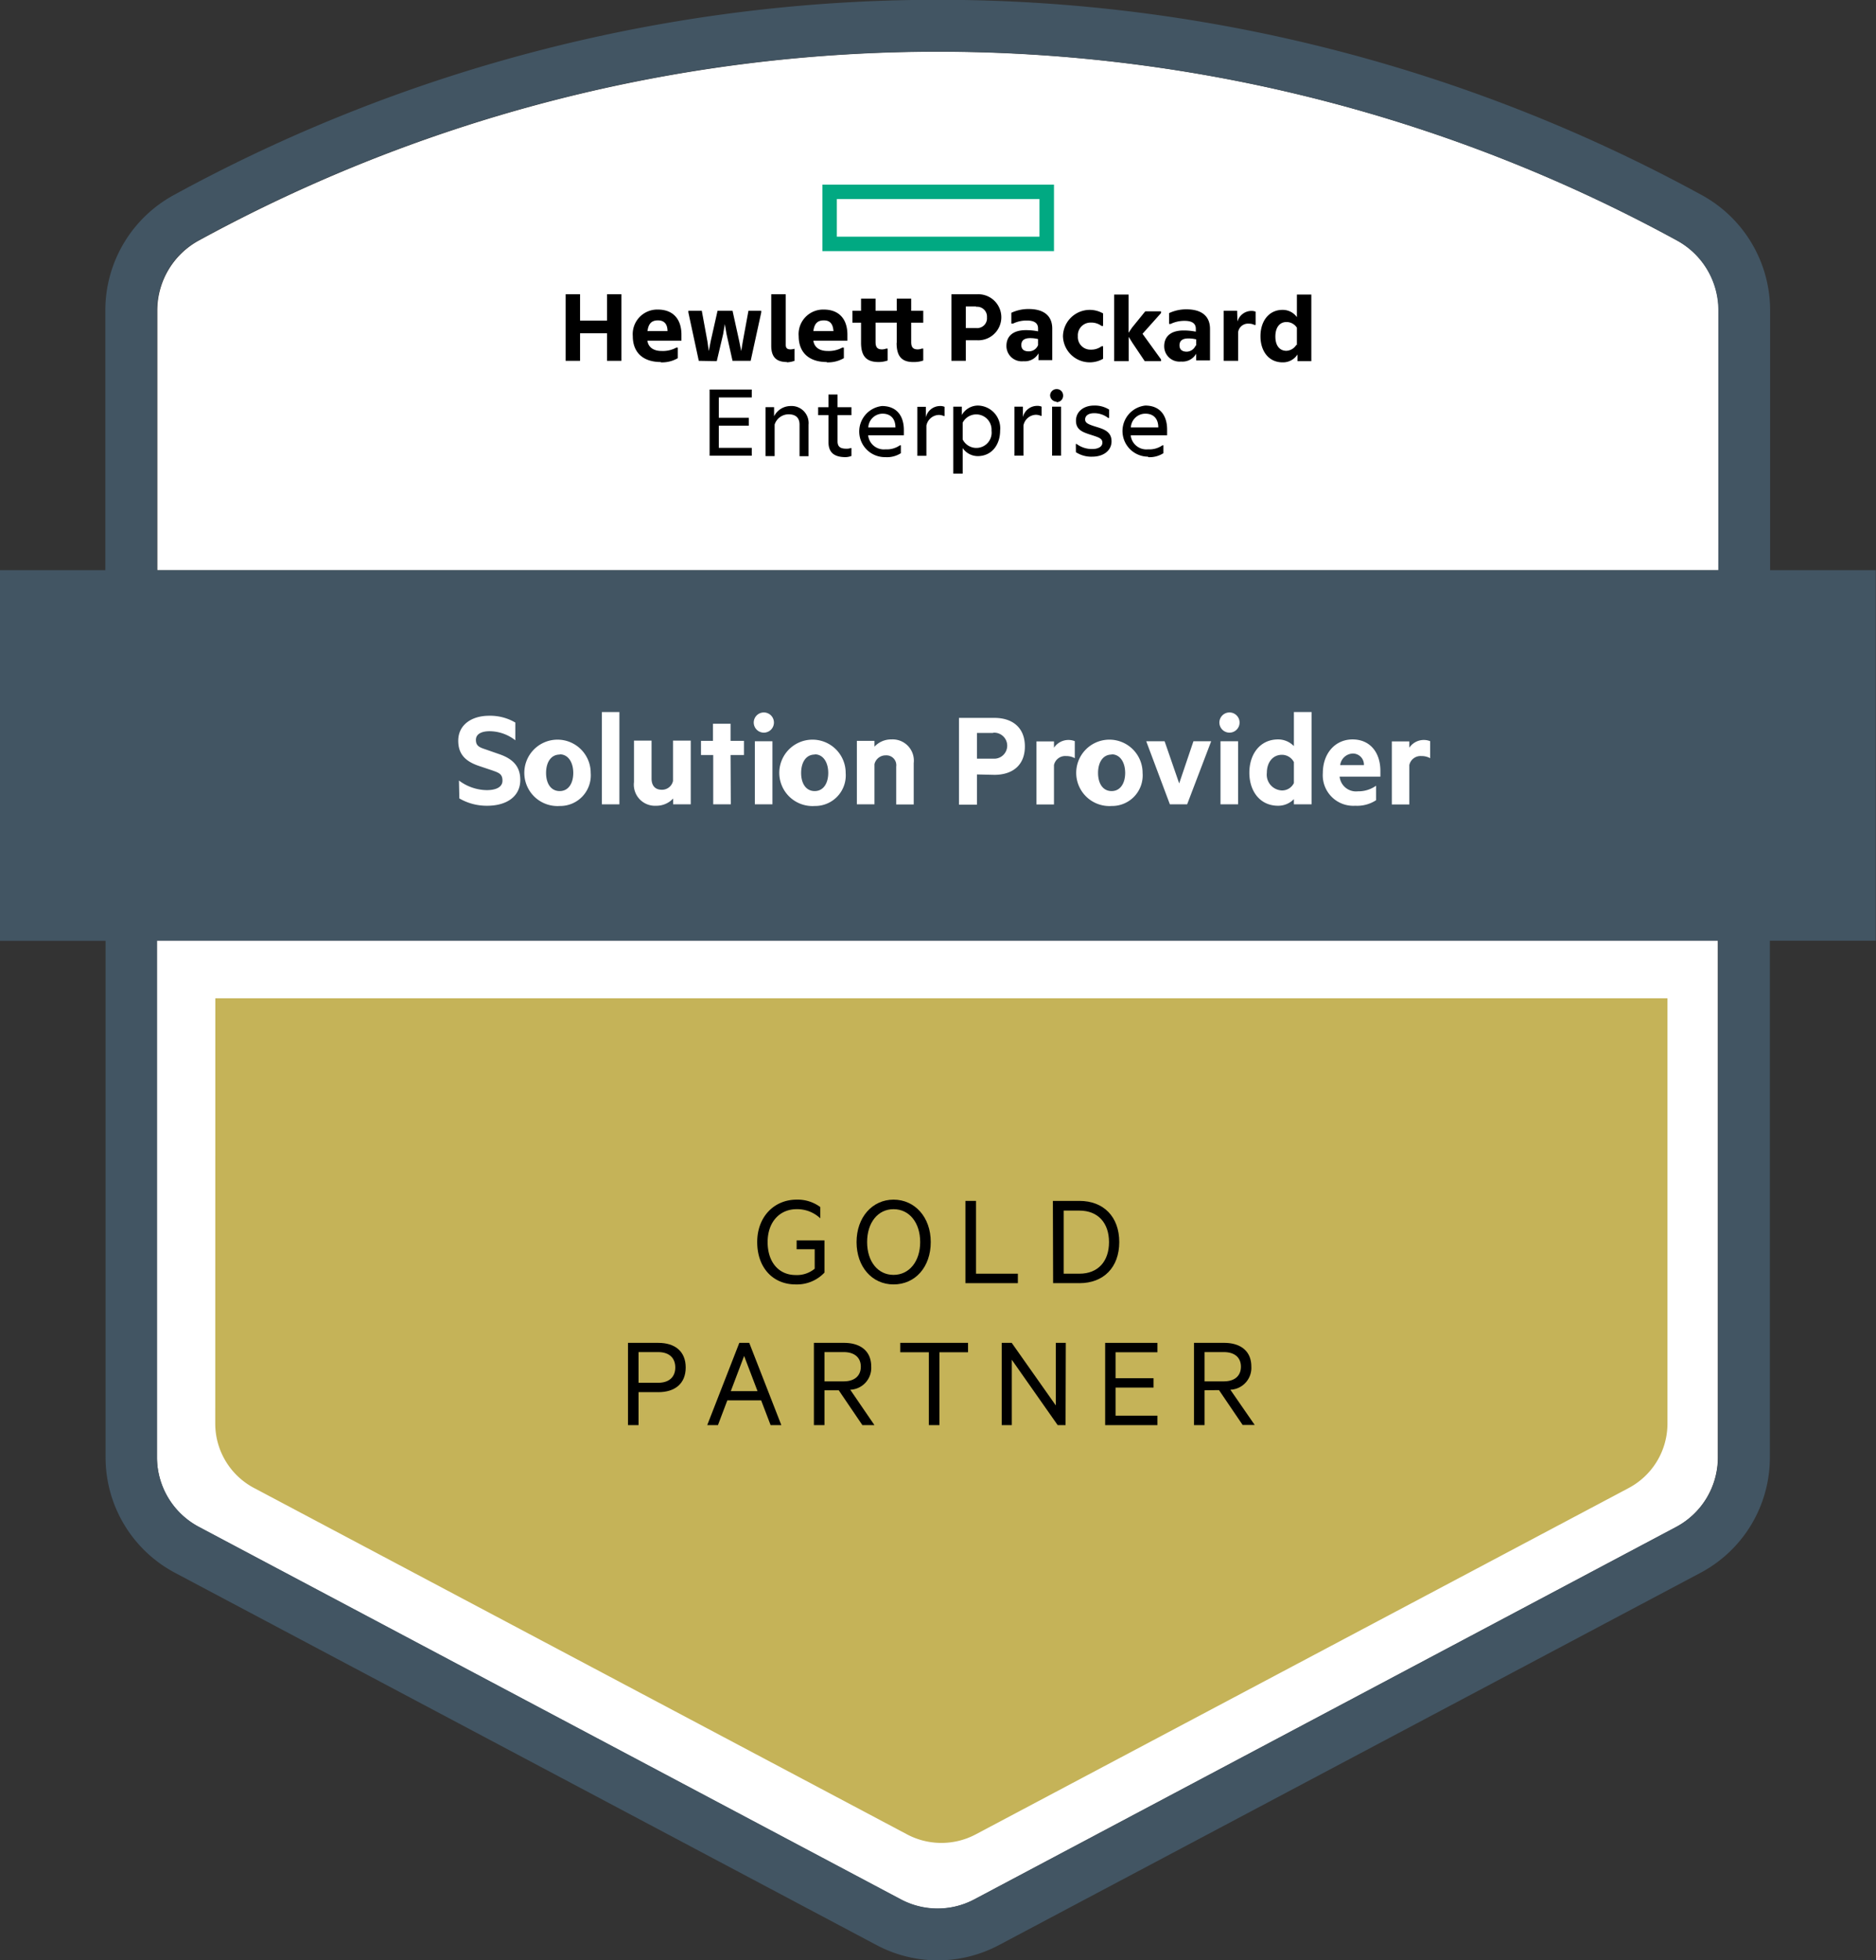
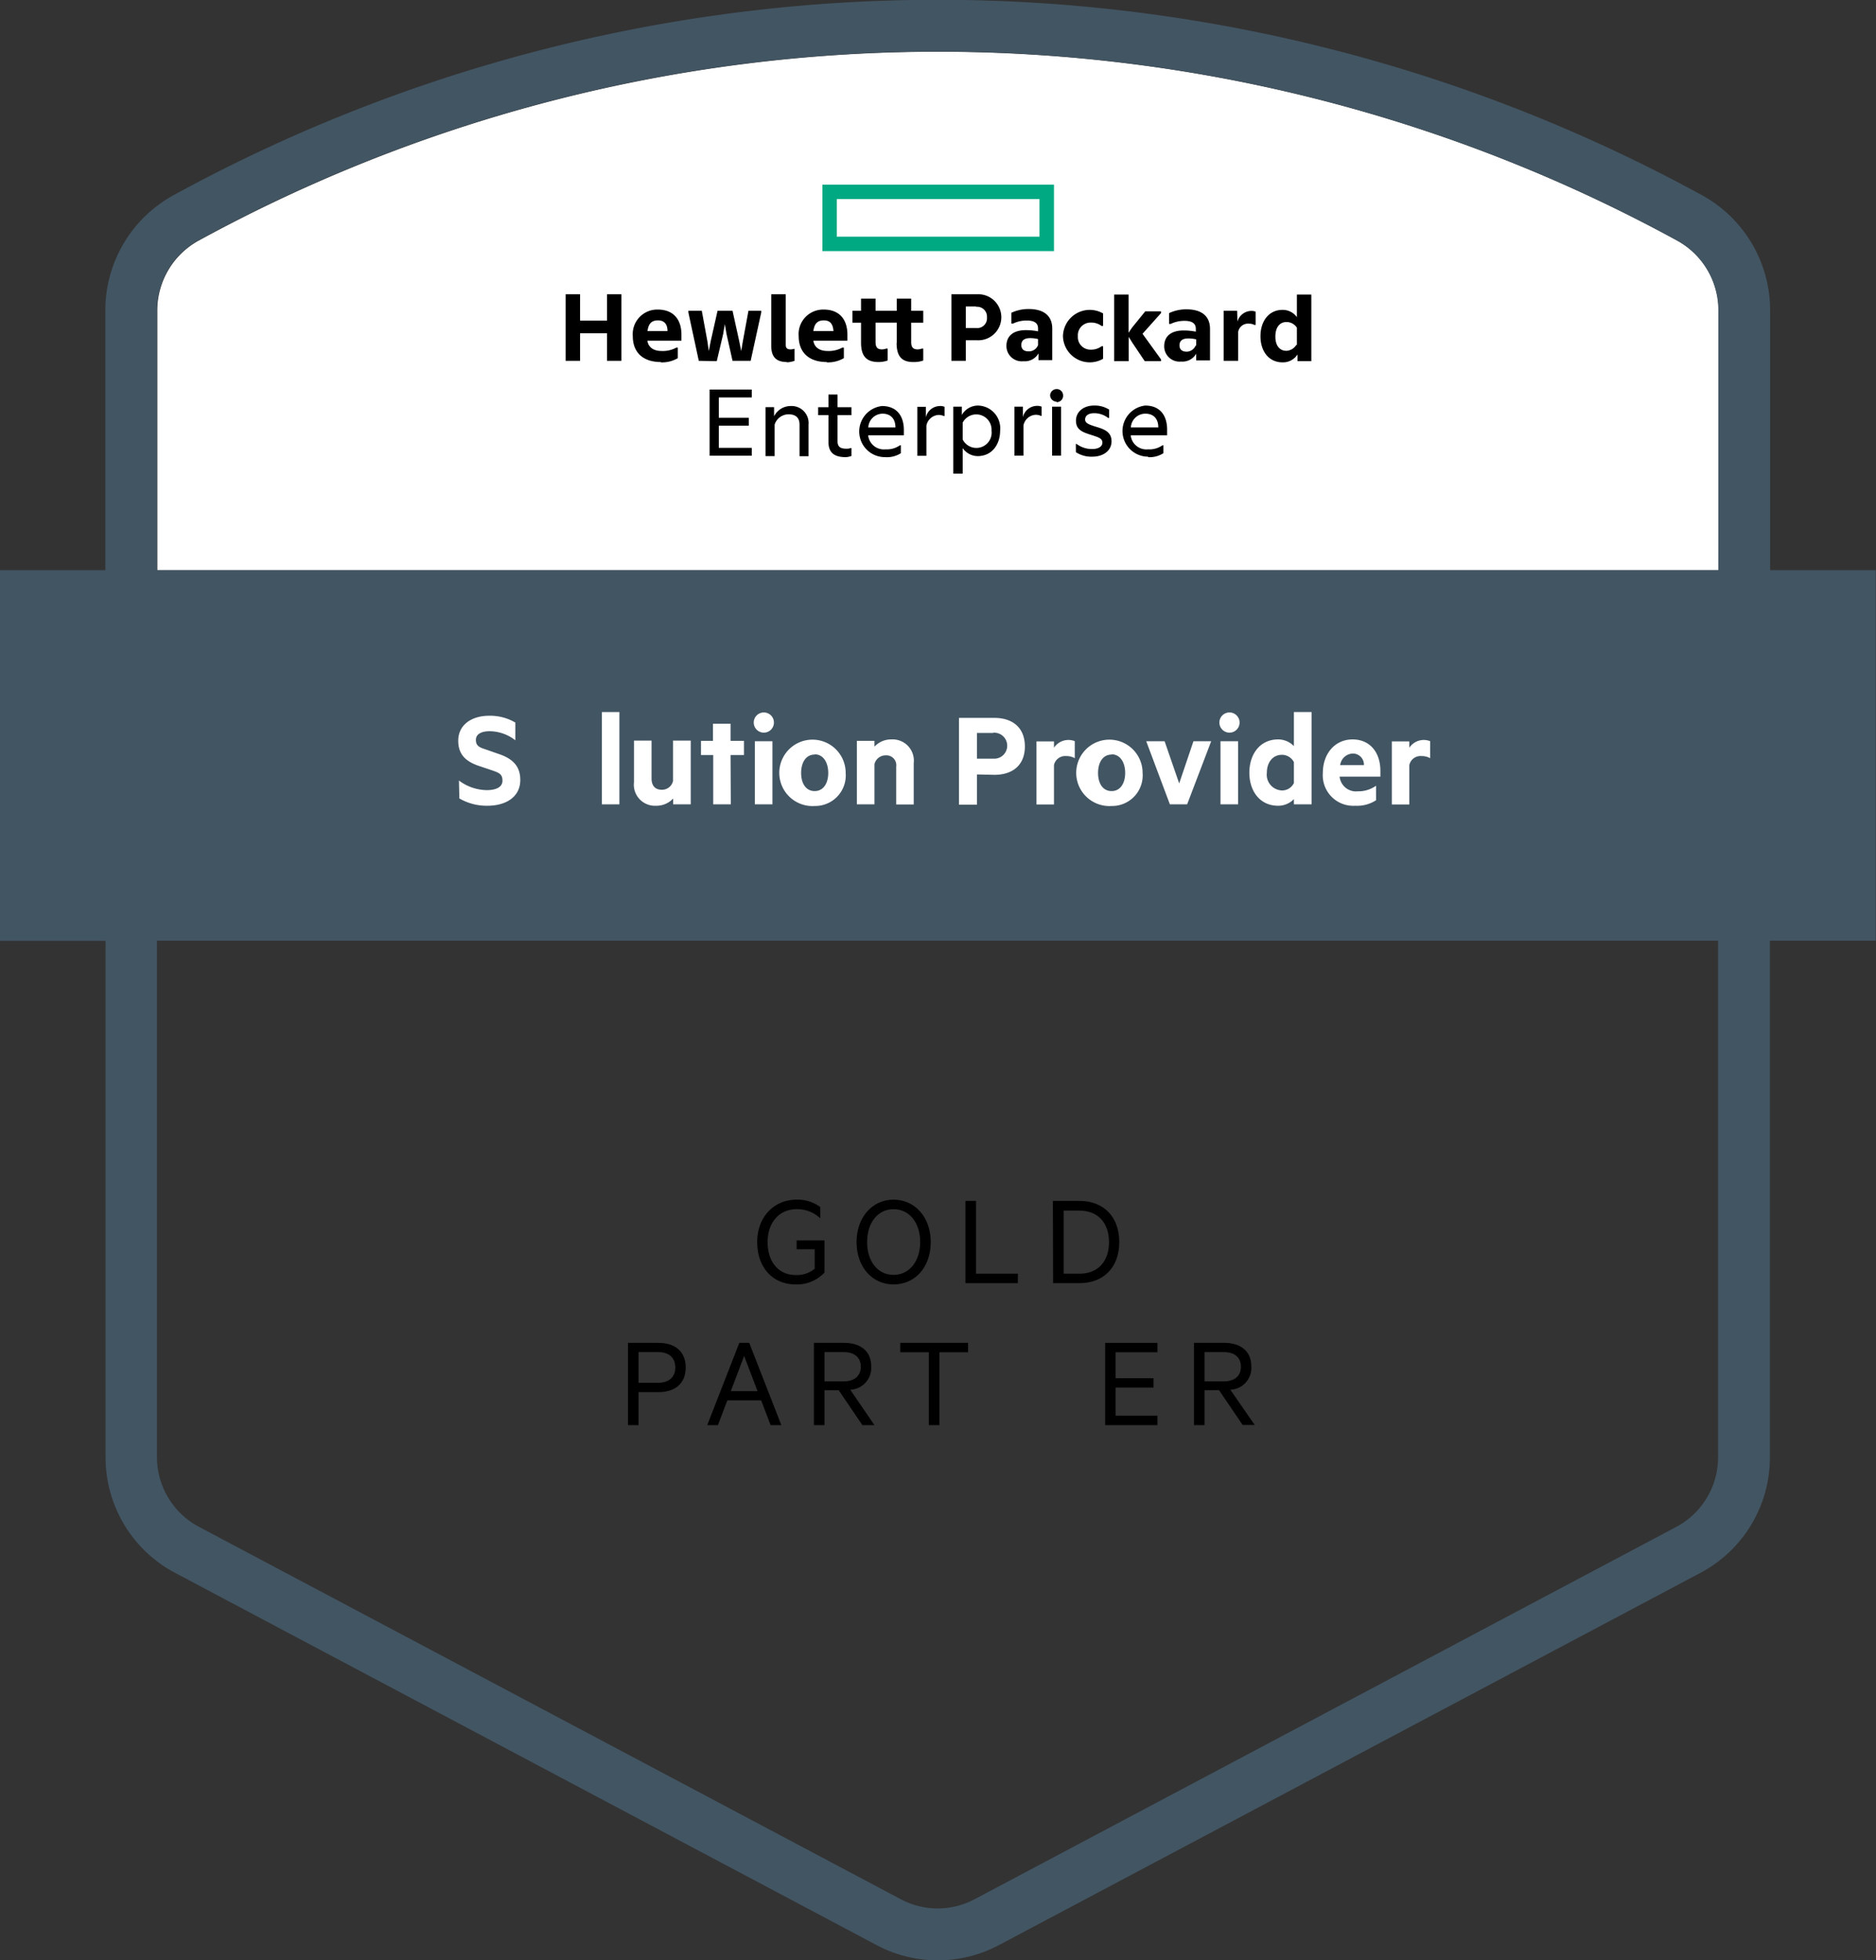
<svg xmlns="http://www.w3.org/2000/svg" id="Layer_1" data-name="Layer 1" viewBox="0 0 237.94 248.54">
  <rect x="0" y="0" width="237.94" height="248.54" fill="#333333" stroke="none" />
  <defs>
    <style>.cls-1{fill:#fff;}.cls-2{fill:#425563;}.cls-3{fill:#c5b358;}.cls-4{fill:#01a982;}</style>
  </defs>
  <g id="Outline_w_Banner" data-name="Outline w Banner">
    <path class="cls-1" d="M315.07,135.12a10.1,10.1,0,0,0-5.32-8.84,195.53,195.53,0,0,0-187.39,0,10.12,10.12,0,0,0-5.32,8.84v33h198Z" transform="translate(-97.09 -95.81)" />
-     <path class="cls-1" d="M117,280.6a10,10,0,0,0,5.31,8.82l89,47.21a9.94,9.94,0,0,0,9.36,0l89-47.21a10,10,0,0,0,5.3-8.82V215.08H117Z" transform="translate(-97.09 -95.81)" />
    <path class="cls-2" d="M335,168.1h-13.4v-33a16.65,16.65,0,0,0-8.73-14.59,202,202,0,0,0-193.68,0,16.64,16.64,0,0,0-8.74,14.59v33H97.09v47h13.39V280.6a16.56,16.56,0,0,0,8.8,14.62l89,47.21a16.54,16.54,0,0,0,15.5,0l89-47.21a16.55,16.55,0,0,0,8.79-14.62V215.08H335Zm-218-33a10.12,10.12,0,0,1,5.32-8.84,195.53,195.53,0,0,1,187.39,0,10.1,10.1,0,0,1,5.32,8.84v33H117Zm198,145.48a10,10,0,0,1-5.3,8.82l-89,47.21a9.95,9.95,0,0,1-9.36,0l-89-47.21A10,10,0,0,1,117,280.6V215.08h198Z" transform="translate(-97.09 -95.81)" />
  </g>
-   <path class="cls-3" d="M124.39,276.28a9.24,9.24,0,0,0,4.94,8.2l82.81,43.91a9.3,9.3,0,0,0,8.7,0l82.81-43.91a9.25,9.25,0,0,0,4.93-8.2v-53.9H124.4Z" transform="translate(-97.09 -95.81)" />
  <path d="M200.42,256.67V254.2h-2.29v-1.12h3.53v4.08a4.8,4.8,0,0,1-3.66,1.5c-2.9,0-4.87-2.15-4.87-5.37s2.16-5.38,5-5.38a4.82,4.82,0,0,1,3,.94v1.43a4.26,4.26,0,0,0-3-1.16c-2.17,0-3.68,1.65-3.68,4.17s1.39,4.18,3.56,4.18A3.53,3.53,0,0,0,200.42,256.67Z" transform="translate(-97.09 -95.81)" />
  <path d="M210.42,258.66c-2.72,0-4.69-2.23-4.69-5.37s2-5.38,4.69-5.38,4.72,2.21,4.72,5.38S213.17,258.66,210.42,258.66Zm0-9.54c-2,0-3.35,1.72-3.35,4.17s1.35,4.16,3.35,4.16,3.38-1.72,3.38-4.16S212.44,249.12,210.42,249.12Z" transform="translate(-97.09 -95.81)" />
  <path d="M219.54,248.07h1.34v9.23h5.31v1.2h-6.65Z" transform="translate(-97.09 -95.81)" />
  <path d="M230.63,248.07H234c3.05,0,5.05,2,5.05,5.22s-2,5.21-5.05,5.21h-3.34ZM234,257.3c2.36,0,3.75-1.57,3.75-4s-1.39-4-3.75-4h-2v8Z" transform="translate(-97.09 -95.81)" />
  <path d="M178.08,272.32v4.18h-1.34V266.07h3.85c2.1,0,3.47,1.07,3.47,3.12s-1.37,3.13-3.47,3.13Zm2.49-5.08h-2.49v3.89h2.49c1.41,0,2.17-.76,2.17-1.94S182,267.24,180.57,267.24Z" transform="translate(-97.09 -95.81)" />
  <path d="M192.12,266.07l4.07,10.43h-1.36l-1.2-3.14h-4.29l-1.19,3.14h-1.36l4.07-10.43Zm-2.34,6.12h3.39l-1.7-4.46Z" transform="translate(-97.09 -95.81)" />
  <path d="M201.66,272.08v4.42h-1.34V266.07h3.82c2.1,0,3.45,1.05,3.45,3a2.77,2.77,0,0,1-2.66,2.94L208,276.5h-1.53l-3-4.42Zm0-1.13h2.44c1.37,0,2.17-.7,2.17-1.86s-.8-1.85-2.17-1.85h-2.44Z" transform="translate(-97.09 -95.81)" />
  <path d="M211.27,266.07h8.6v1.19h-3.63v9.24H214.9v-9.24h-3.63Z" transform="translate(-97.09 -95.81)" />
-   <path d="M232.24,276.5h-1l-5.82-8.29v8.29h-1.28V266.07h1.27L231,274v-7.93h1.27Z" transform="translate(-97.09 -95.81)" />
  <path d="M243.89,266.07v1.19h-5.31v3.29h4.82v1.19h-4.82v3.56h5.31v1.2h-6.63V266.07Z" transform="translate(-97.09 -95.81)" />
  <path d="M249.87,272.08v4.42h-1.34V266.07h3.82c2.1,0,3.45,1.05,3.45,3a2.77,2.77,0,0,1-2.66,2.94l3.09,4.47H254.7l-3-4.42Zm0-1.13h2.44c1.38,0,2.17-.7,2.17-1.86s-.79-1.85-2.17-1.85h-2.44Z" transform="translate(-97.09 -95.81)" />
  <path class="cls-1" d="M155.3,194.77a6,6,0,0,0,3.52,1.22c1.11,0,2-.34,2-1.2s-.46-1-1.29-1.3l-1.61-.54c-1.64-.54-2.71-1.39-2.71-3.22,0-2.06,1.75-3.17,3.91-3.17a6.3,6.3,0,0,1,3.33.86v2.25a5.34,5.34,0,0,0-3.26-1.15c-1,0-1.74.34-1.74,1.1s.45.95,1.22,1.2l1.72.6c1.85.63,2.69,1.64,2.69,3.28,0,2.17-1.84,3.27-4.18,3.27a6.89,6.89,0,0,1-3.55-.93Z" transform="translate(-97.09 -95.81)" />
-   <path class="cls-1" d="M168.08,198a4.21,4.21,0,1,1,3.93-4.19A3.88,3.88,0,0,1,168.08,198Zm0-6.52c-1.12,0-1.73,1-1.73,2.33s.61,2.3,1.73,2.3,1.72-1,1.72-2.3S169.19,191.45,168.08,191.45Z" transform="translate(-97.09 -95.81)" />
  <path class="cls-1" d="M175.65,197.79h-2.22v-11.7h2.22Z" transform="translate(-97.09 -95.81)" />
  <path class="cls-1" d="M184.7,197.79h-2.23v-.74a2.88,2.88,0,0,1-2.15.92,2.68,2.68,0,0,1-2.82-3v-5.26h2.23v4.81c0,.85.41,1.42,1.29,1.42a1.42,1.42,0,0,0,1.43-1.11v-5.12h2.25Z" transform="translate(-97.09 -95.81)" />
  <path class="cls-1" d="M189.78,197.79h-2.23v-6.25H186v-1.8h1.52v-2.17h2.23v2.17h1.7v1.8h-1.7Z" transform="translate(-97.09 -95.81)" />
  <path class="cls-1" d="M193.94,188.7a1.28,1.28,0,1,1,1.31-1.28A1.28,1.28,0,0,1,193.94,188.7Zm1.12,9.09h-2.23v-8h2.23Z" transform="translate(-97.09 -95.81)" />
  <path class="cls-1" d="M200.42,198a4.21,4.21,0,1,1,3.93-4.19A3.88,3.88,0,0,1,200.42,198Zm0-6.52c-1.11,0-1.72,1-1.72,2.33s.61,2.3,1.72,2.3,1.72-1,1.72-2.3S201.53,191.45,200.42,191.45Z" transform="translate(-97.09 -95.81)" />
  <path class="cls-1" d="M205.77,189.74H208v.74a2.88,2.88,0,0,1,2.15-.92,2.69,2.69,0,0,1,2.83,3v5.25h-2.22V193a1.25,1.25,0,0,0-1.31-1.42A1.45,1.45,0,0,0,208,192.7v5.09h-2.23Z" transform="translate(-97.09 -95.81)" />
  <path class="cls-1" d="M221,194v3.83h-2.28v-11h4.49c2.33,0,3.87,1.26,3.87,3.62s-1.54,3.6-3.87,3.6Zm2.06-5.26H221V192h2.06a1.65,1.65,0,1,0,0-3.29Z" transform="translate(-97.09 -95.81)" />
  <path class="cls-1" d="M233.41,191.94a2.2,2.2,0,0,0-1.11-.27,1.45,1.45,0,0,0-1.53,1.14v5h-2.22v-8h2.22v.8a2.21,2.21,0,0,1,2.64-.83Z" transform="translate(-97.09 -95.81)" />
  <path class="cls-1" d="M238.08,198a4.21,4.21,0,1,1,3.93-4.19A3.88,3.88,0,0,1,238.08,198Zm0-6.52c-1.11,0-1.72,1-1.72,2.33s.61,2.3,1.72,2.3,1.72-1,1.72-2.3S239.19,191.45,238.08,191.45Z" transform="translate(-97.09 -95.81)" />
  <path class="cls-1" d="M245.47,197.79l-3-8h2.33l1.85,5.35,1.81-5.35h2.25l-3.05,8Z" transform="translate(-97.09 -95.81)" />
  <path class="cls-1" d="M253,188.7a1.28,1.28,0,1,1,1.31-1.28A1.28,1.28,0,0,1,253,188.7Zm1.12,9.09h-2.23v-8h2.23Z" transform="translate(-97.09 -95.81)" />
  <path class="cls-1" d="M261.2,197.13a2.77,2.77,0,0,1-2,.84c-2.34,0-3.65-1.89-3.65-4.19s1.31-4.22,3.65-4.22a2.77,2.77,0,0,1,2,.85v-4.32h2.24v11.7H261.2Zm0-4.69a1.71,1.71,0,0,0-1.51-.93c-1.2,0-1.92,1-1.92,2.27a2,2,0,0,0,1.92,2.25,1.66,1.66,0,0,0,1.51-.94Z" transform="translate(-97.09 -95.81)" />
  <path class="cls-1" d="M267,194.28a2.09,2.09,0,0,0,2.32,1.86,3.85,3.85,0,0,0,2.3-.71v1.84a4.4,4.4,0,0,1-2.64.7,3.87,3.87,0,0,1-4.11-4.14c0-2.52,1.58-4.27,3.77-4.27s3.53,1.62,3.53,4v.72Zm.08-1.46h3a1.4,1.4,0,0,0-1.42-1.47A1.67,1.67,0,0,0,267.07,192.82Z" transform="translate(-97.09 -95.81)" />
  <path class="cls-1" d="M278.48,191.94a2.2,2.2,0,0,0-1.11-.27,1.45,1.45,0,0,0-1.53,1.14v5h-2.22v-8h2.22v.8a2.21,2.21,0,0,1,2.64-.83Z" transform="translate(-97.09 -95.81)" />
  <path id="element" class="cls-4" d="M201.4,119.22v8.43h29.37v-8.43Zm27.53,6.6h-25.7v-4.77h25.7Z" transform="translate(-97.09 -95.81)" />
  <path d="M192.44,145.2v1h-4.18v2.58h3.8v1h-3.8v2.81h4.18v1h-5.35V145.2Zm2.9,8.44h-1.15v-6.21h1.08v1.16a2.35,2.35,0,0,1,2.08-1.3,2.16,2.16,0,0,1,2.29,2.36v4H198.5v-4c0-.82-.44-1.31-1.39-1.31a1.86,1.86,0,0,0-1.77,1.3Zm9,.13c-1.55,0-2.17-.68-2.17-1.9v-3.43h-1.31v-1h1.31v-1.61h1.15v1.61h1.76v1h-1.76v3.32c0,.74.41.94,1.13.94a1.57,1.57,0,0,0,.54-.08h.09v1A2.19,2.19,0,0,1,204.34,153.77Zm5,0a3.25,3.25,0,0,1-.38-6.48c1.84,0,2.77,1.23,2.77,3.05V151H207.2a2,2,0,0,0,2.2,1.78,2.9,2.9,0,0,0,1.83-.51h.12v1A3.24,3.24,0,0,1,209.39,153.77ZM207.22,150h3.44c0-1.13-.64-1.74-1.63-1.74A1.83,1.83,0,0,0,207.22,150Zm9.58-1.44a1.57,1.57,0,0,0-.66-.14,1.66,1.66,0,0,0-1.55,1.35v3.83h-1.15v-6.21h1.08v1.33a1.85,1.85,0,0,1,1.77-1.43,1.35,1.35,0,0,1,.6.1v1.17Zm2.39,4v3.3H218v-8.49h1.08v1.06a2.37,2.37,0,0,1,2-1.2,2.88,2.88,0,0,1,2.86,3.17c0,1.73-1,3.24-2.86,3.24A2.32,2.32,0,0,1,219.19,152.62Zm3.66-2.16a1.94,1.94,0,0,0-3.66-1v2.13a1.94,1.94,0,0,0,3.66-1.11Zm6.26-1.86a1.54,1.54,0,0,0-.66-.14,1.66,1.66,0,0,0-1.55,1.35v3.83h-1.15v-6.21h1.08v1.33a1.85,1.85,0,0,1,1.77-1.43,1.35,1.35,0,0,1,.6.1v1.17Zm2-1.8a.84.84,0,0,1-.83-.81.83.83,0,0,1,.83-.79.81.81,0,0,1,.82.79A.82.82,0,0,1,231.07,146.8Zm.56,6.84h-1.14v-6.21h1.14Zm1.87-1.48h.1a3.24,3.24,0,0,0,2,.64c.67,0,1.27-.26,1.27-.81s-.5-.68-1.49-1-1.86-.61-1.86-1.78,1-1.92,2.28-1.92a3.39,3.39,0,0,1,1.92.51v1.06h-.12a2.87,2.87,0,0,0-1.78-.6c-.73,0-1.14.33-1.14.79s.43.64,1.45.95,1.9.65,1.9,1.83-1.05,1.94-2.42,1.94a3.56,3.56,0,0,1-2.1-.57Zm9.19,1.61a3.25,3.25,0,0,1-.38-6.48c1.84,0,2.77,1.23,2.77,3.05V151H240.5a2,2,0,0,0,2.2,1.78,2.9,2.9,0,0,0,1.83-.51h.12v1A3.24,3.24,0,0,1,242.69,153.77ZM240.52,150H244c0-1.13-.63-1.74-1.63-1.74A1.84,1.84,0,0,0,240.52,150Zm-64.61-16.88v8.44h-1.83v-3.5h-3.42v3.5h-1.83v-8.44h1.83v3.34h3.42v-3.34Zm5,8.59c-2.32,0-3.56-1.26-3.56-3.28a3.11,3.11,0,0,1,3.17-3.37c2,0,3,1.27,3,3.18V139h-4.32c.14,1,1,1.31,1.77,1.31a3.61,3.61,0,0,0,1.89-.42h.2v1.33A3.94,3.94,0,0,1,180.89,141.75Zm-1.68-3.92h2.52c0-.94-.46-1.36-1.2-1.36S179.33,136.76,179.21,137.83Zm6.49,3.77-1.32-6.13v-.22h1.7l.71,3.86.18,1.25.24-1.25.87-3.86H190l.85,3.86.25,1.25.21-1.25.71-3.86h1.62v.22l-1.34,6.13H190l-.76-3.39-.22-1.27-.21,1.27L188,141.6Zm11.19.15c-1.35,0-2-.62-2-2.07v-6.52h1.84v6.4c0,.44.19.59.62.59a2.09,2.09,0,0,0,.49-.08h0v1.53A3.37,3.37,0,0,1,196.89,141.75Zm5.05,0c-2.32,0-3.57-1.26-3.57-3.28a3.11,3.11,0,0,1,3.18-3.37c2,0,3,1.27,3,3.18V139h-4.32c.14,1,1,1.31,1.77,1.31a3.61,3.61,0,0,0,1.89-.42h.21v1.33A4,4,0,0,1,201.94,141.75Zm-1.69-3.92h2.53c-.06-.94-.46-1.36-1.21-1.36S200.37,136.76,200.25,137.83Zm10.56,1.46v-2.53h-2.69v2.45c0,.65.22.94.82.94a1.61,1.61,0,0,0,.53-.1h.18v1.51a3.5,3.5,0,0,1-1.15.19c-1.55,0-2.22-.75-2.22-2.46v-2.53h-1.09v-1.51h1.09v-1.54h1.84v1.54h2.69v-1.54h1.83v1.54h1.53v1.51h-1.53v2.45c0,.65.22.94.83.94a1.6,1.6,0,0,0,.52-.1h.18v1.51a3.45,3.45,0,0,1-1.15.19C211.47,141.75,210.81,141,210.81,139.29Zm8.76-.3v2.61h-1.83v-8.44H221a2.92,2.92,0,1,1,0,5.83Zm1.31-4.28h-1.31v2.73h1.31a1.24,1.24,0,0,0,1.37-1.35A1.25,1.25,0,0,0,220.88,134.71Zm7.91,5.94a2,2,0,0,1-1.92,1,1.94,1.94,0,0,1-2.15-1.94c0-1.25.85-2,2.46-2a7.91,7.91,0,0,1,1.55.15v-.37c0-.67-.47-1-1.41-1a3.89,3.89,0,0,0-1.77.39h-.21v-1.37a5.11,5.11,0,0,1,2.19-.48c2,0,3,.91,3,2.48v4h-1.75Zm-.06-1v-.81a4,4,0,0,0-1-.12c-.74,0-1.12.29-1.12.87s.38.81.93.81A1.24,1.24,0,0,0,228.73,139.61Zm3.16-1.17a3.4,3.4,0,0,1,5.09-2.89v1.59h-.19a2.18,2.18,0,0,0-1.37-.43,1.61,1.61,0,0,0-1.64,1.73,1.59,1.59,0,0,0,1.64,1.7,2.18,2.18,0,0,0,1.37-.43H237v1.59a3.4,3.4,0,0,1-5.09-2.86Zm8.34.08v3.08H238.4v-8.44h1.83V138l.44-.65,1.68-2.07h2v.22L242,138.13l2.35,3.25v.22h-2.07l-1.56-2.32Zm8.56,2.13a2,2,0,0,1-1.92,1,1.94,1.94,0,0,1-2.14-1.94c0-1.25.85-2,2.46-2a8,8,0,0,1,1.55.15v-.37c0-.67-.48-1-1.42-1a4,4,0,0,0-1.77.39h-.2v-1.37a5.11,5.11,0,0,1,2.19-.48c2,0,3,.91,3,2.48v4h-1.76Zm0-1v-.81a4.05,4.05,0,0,0-1-.12c-.74,0-1.12.29-1.12.87s.38.81.93.81A1.26,1.26,0,0,0,248.74,139.61Zm5.23-3.07a1.86,1.86,0,0,1,1.79-1.35,1.3,1.3,0,0,1,.52.1V137h-.18a1.32,1.32,0,0,0-.64-.15,1.27,1.27,0,0,0-1.4,1.05v3.66h-1.84v-6.35H254Zm7.62,4.17a2.18,2.18,0,0,1-1.91,1c-1.72,0-2.79-1.39-2.79-3.31s1.07-3.34,2.79-3.34a2.2,2.2,0,0,1,1.83.92v-2.86h1.83v8.44h-1.75Zm-.08-1.18v-2.21a1.56,1.56,0,0,0-1.33-.72c-.83,0-1.4.65-1.4,1.84s.57,1.81,1.4,1.81A1.56,1.56,0,0,0,261.51,139.53Z" transform="translate(-97.09 -95.81)" />
</svg>